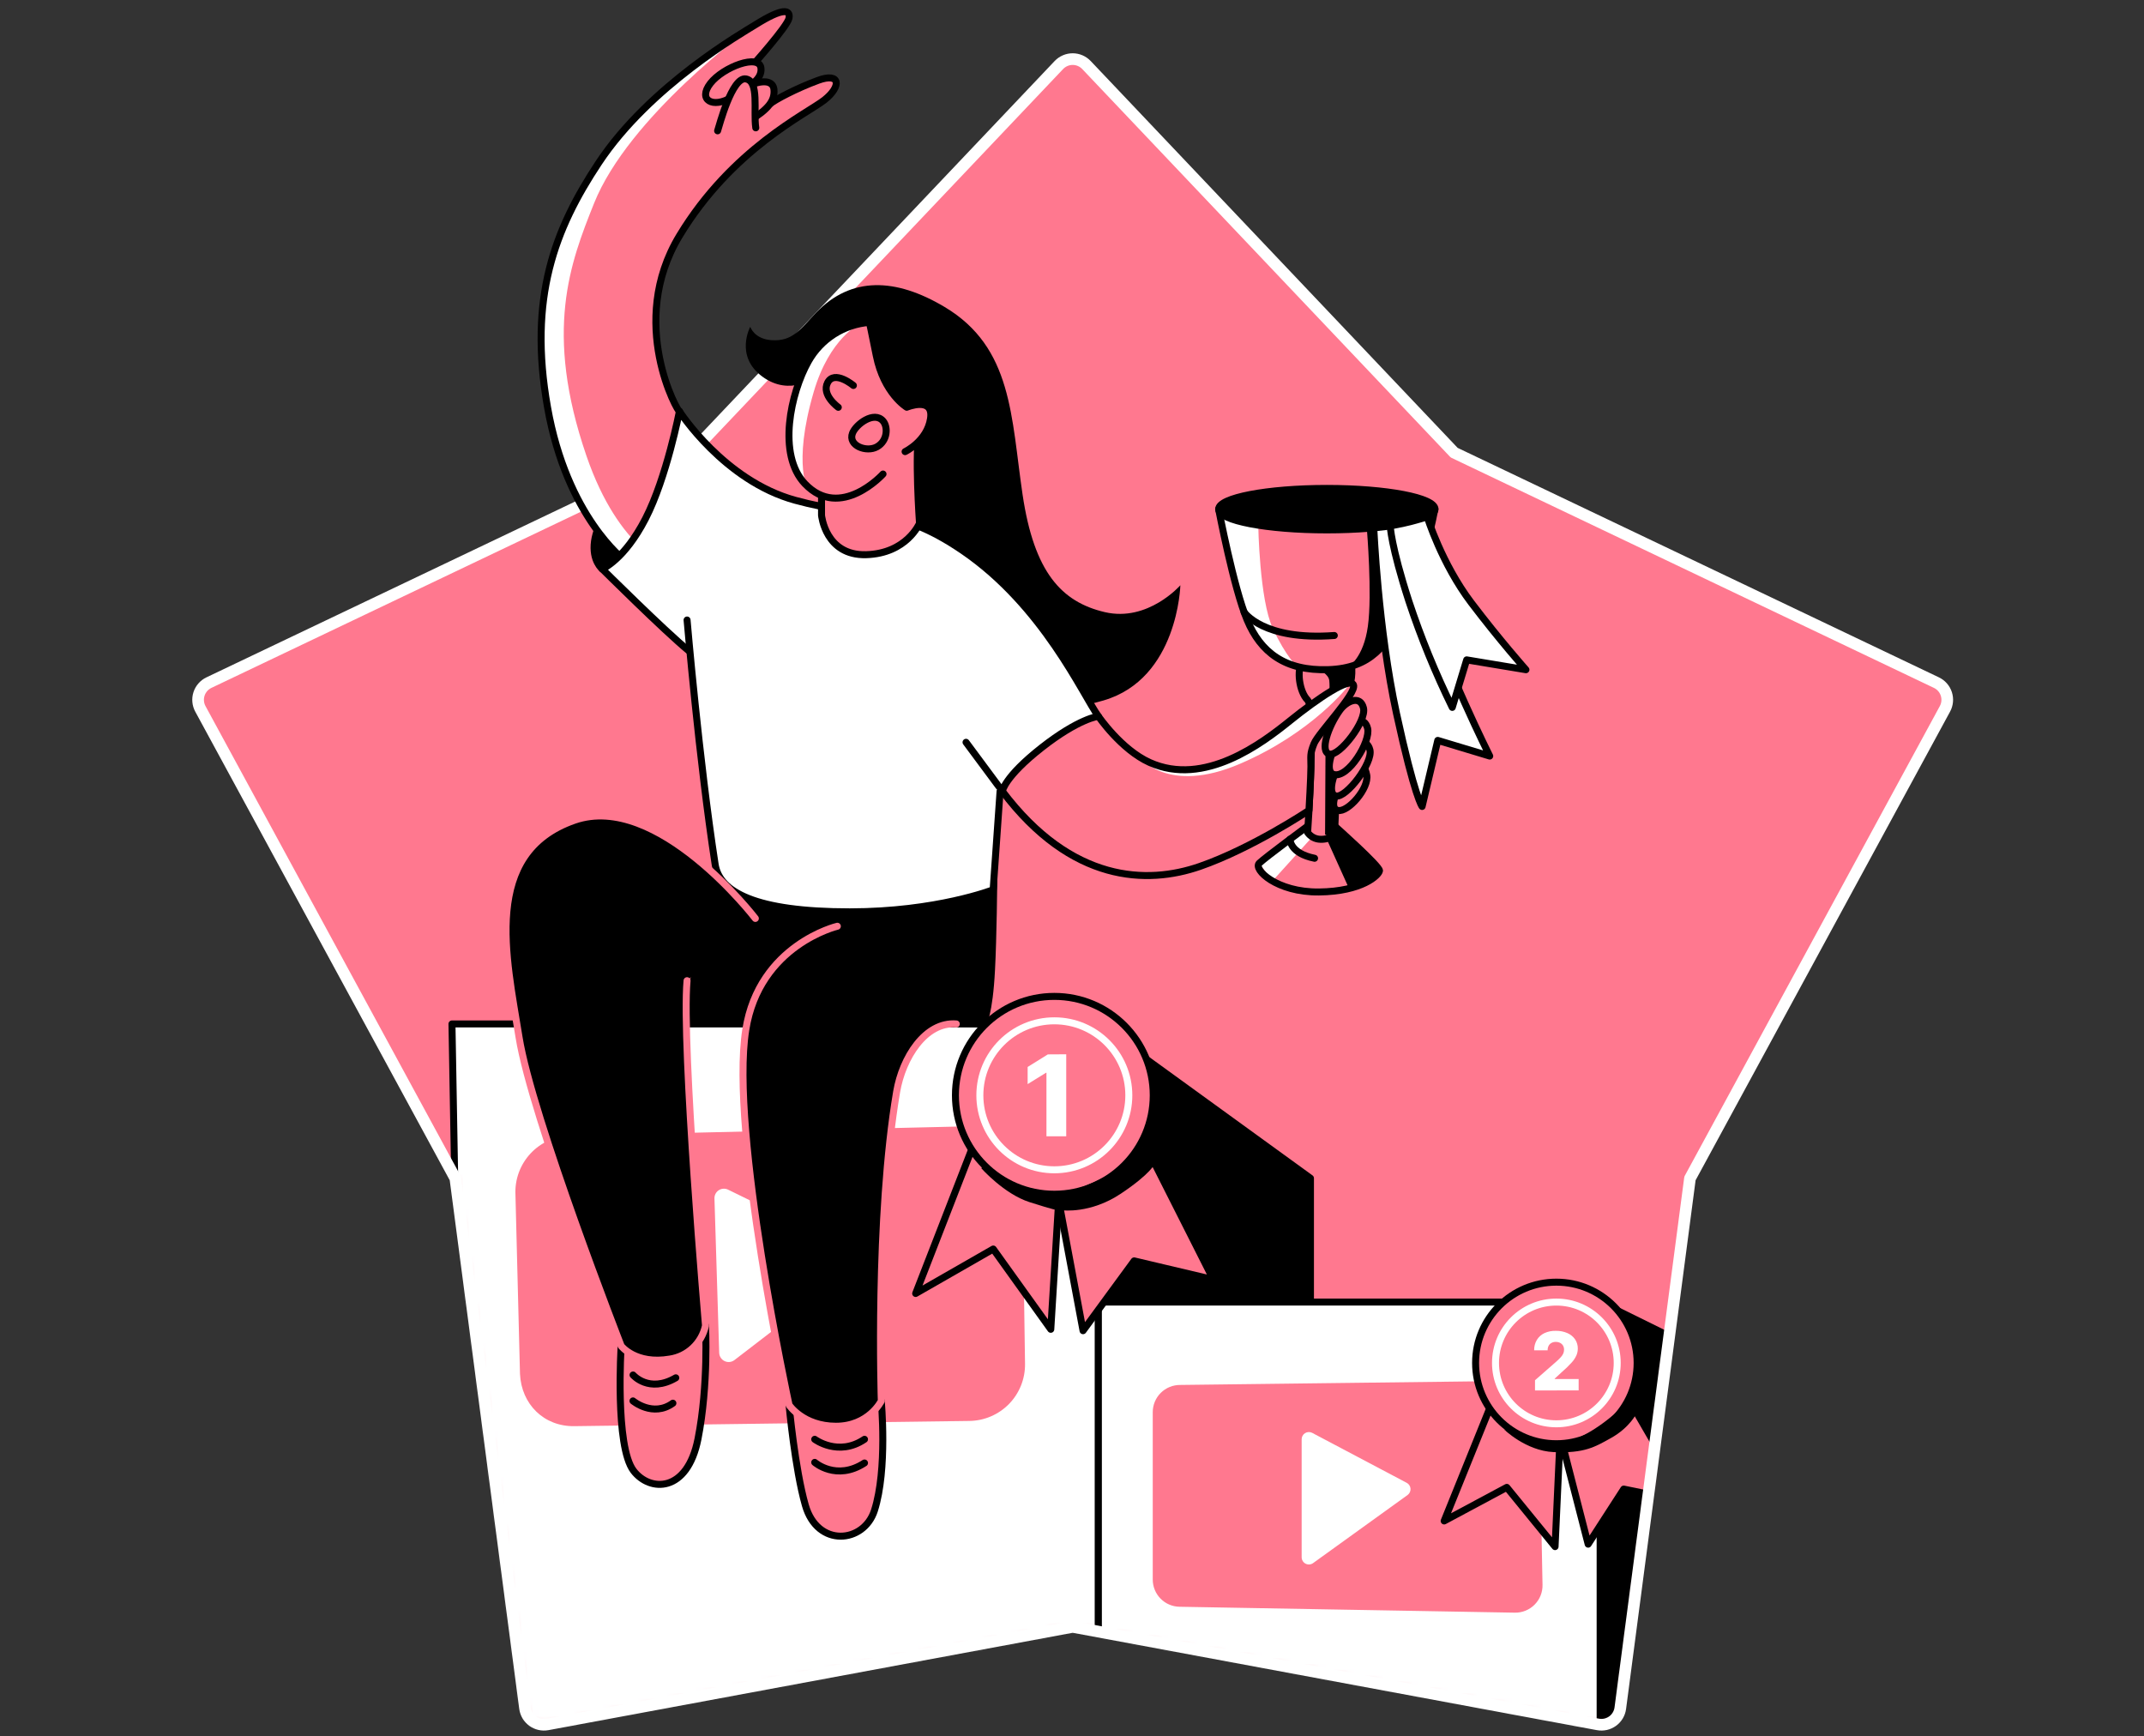
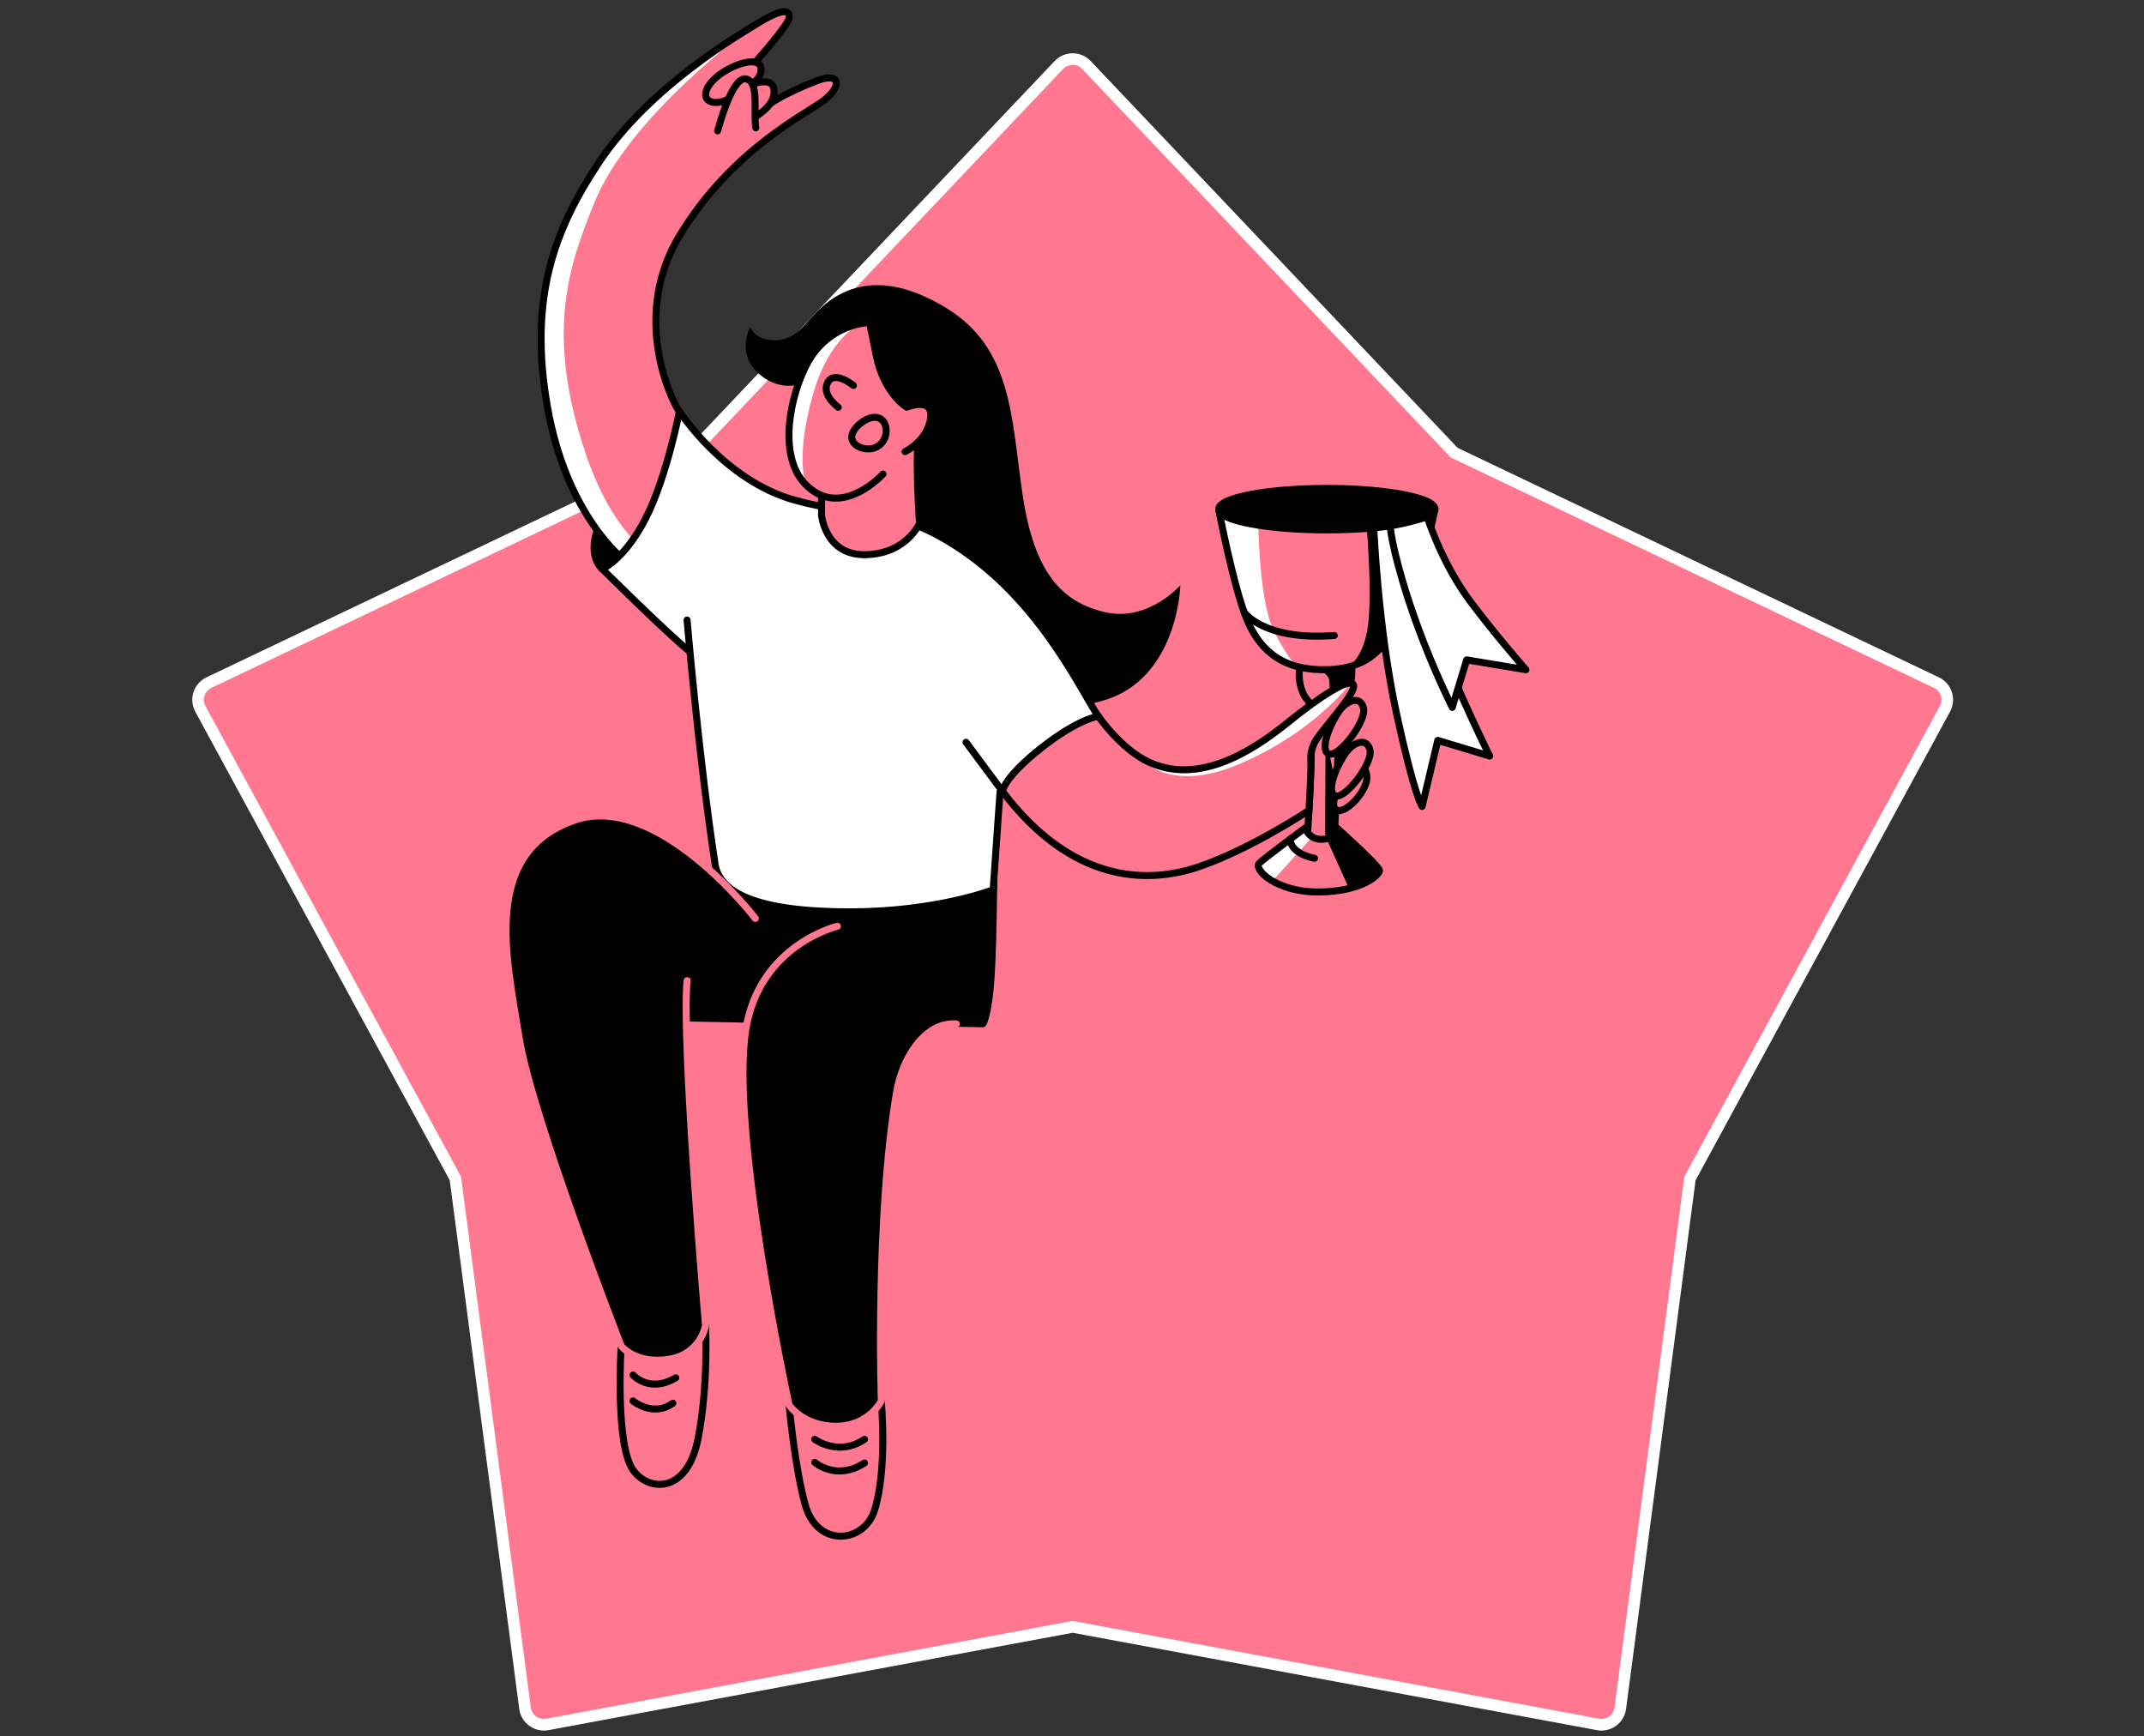
<svg xmlns="http://www.w3.org/2000/svg" width="368" height="298" viewBox="0 0 368 298" fill="none">
  <rect x="0" y="0" width="368" height="298" fill="#333333" stroke="none" />
  <path d="M181.748 11.162L118.635 77.687L35.859 117.153C35.459 117.344 35.102 117.614 34.81 117.948C34.518 118.281 34.297 118.67 34.16 119.092C34.023 119.513 33.973 119.958 34.014 120.399C34.054 120.841 34.184 121.269 34.395 121.659L78.16 202.242L90.116 293.161C90.176 293.6 90.323 294.023 90.55 294.404C90.778 294.784 91.08 295.114 91.438 295.375C91.797 295.635 92.205 295.82 92.637 295.918C93.069 296.016 93.516 296.026 93.952 295.946L184.116 279.2L274.28 295.946C274.715 296.026 275.163 296.017 275.595 295.919C276.027 295.821 276.435 295.636 276.793 295.376C277.152 295.115 277.453 294.785 277.68 294.404C277.907 294.023 278.054 293.601 278.112 293.161L290.068 202.242L333.833 121.659C334.045 121.27 334.175 120.841 334.216 120.4C334.257 119.959 334.208 119.514 334.071 119.092C333.935 118.67 333.714 118.281 333.422 117.948C333.13 117.614 332.773 117.344 332.373 117.153L249.597 77.687L186.484 11.162C186.179 10.841 185.812 10.584 185.405 10.409C184.998 10.233 184.559 10.143 184.116 10.143C183.673 10.143 183.234 10.233 182.827 10.409C182.42 10.584 182.053 10.841 181.748 11.162" fill="#FF788F" />
  <mask id="mask0" mask-type="alpha" maskUnits="userSpaceOnUse" x="34" y="10" width="301" height="286">
-     <path d="M181.748 11.162L118.635 77.687L35.859 117.153C35.459 117.344 35.102 117.614 34.81 117.948C34.518 118.281 34.297 118.67 34.16 119.092C34.023 119.513 33.973 119.958 34.014 120.399C34.054 120.841 34.184 121.269 34.395 121.659L78.16 202.242L90.116 293.161C90.176 293.6 90.323 294.023 90.55 294.404C90.778 294.784 91.08 295.114 91.438 295.375C91.797 295.635 92.205 295.82 92.637 295.918C93.069 296.016 93.516 296.026 93.952 295.946L184.116 279.2L274.28 295.946C274.715 296.026 275.163 296.017 275.595 295.919C276.027 295.821 276.435 295.636 276.793 295.376C277.152 295.115 277.453 294.785 277.68 294.404C277.907 294.023 278.054 293.601 278.112 293.161L290.068 202.242L333.833 121.659C334.045 121.27 334.175 120.841 334.216 120.4C334.257 119.959 334.208 119.514 334.071 119.092C333.935 118.67 333.714 118.281 333.422 117.948C333.13 117.614 332.773 117.344 332.373 117.153L249.597 77.687L186.484 11.162C186.179 10.841 185.812 10.584 185.405 10.409C184.998 10.233 184.559 10.143 184.116 10.143C183.673 10.143 183.234 10.233 182.827 10.409C182.42 10.584 182.053 10.841 181.748 11.162" fill="#FF642D" />
-   </mask>
+     </mask>
  <g mask="url(#mask0)">
    <path d="M274.649 223.463L294.71 233.351L274.649 316.181V223.463Z" fill="black" stroke="black" stroke-width="1.2" stroke-linecap="round" stroke-linejoin="round" />
    <path d="M188.528 175.819L224.929 202.207V240.077H188.528V175.819Z" fill="black" stroke="black" stroke-width="1.2" stroke-linecap="round" stroke-linejoin="round" />
    <path d="M77.576 175.729H188.528V298.956L80.053 316.181L77.576 175.729Z" fill="white" stroke="black" stroke-width="1.2" stroke-linecap="round" stroke-linejoin="round" />
    <path d="M188.528 223.463H274.65V316.181L188.528 298.956V223.463Z" fill="white" stroke="black" stroke-width="1.2" stroke-linecap="round" stroke-linejoin="round" />
    <path d="M88.473 205.007L89.252 235.801C89.497 241.011 93.38 244.847 98.598 244.758L166.392 243.862C167.662 243.846 168.916 243.579 170.083 243.078C171.25 242.577 172.307 241.851 173.194 240.942C174.08 240.032 174.779 238.957 175.249 237.778C175.72 236.598 175.954 235.337 175.938 234.067L175.486 202.842C175.467 201.565 175.196 200.304 174.687 199.133C174.179 197.961 173.443 196.901 172.523 196.015C171.603 195.13 170.517 194.435 169.327 193.971C168.137 193.507 166.867 193.283 165.59 193.312L97.901 194.89C96.613 194.921 95.345 195.209 94.17 195.737C92.995 196.265 91.937 197.023 91.059 197.965C90.181 198.908 89.5 200.016 89.055 201.225C88.611 202.435 88.413 203.72 88.473 205.007V205.007Z" fill="#FF788F" />
    <path d="M122.631 205.681L123.445 232.183C123.456 232.484 123.55 232.776 123.718 233.027C123.885 233.278 124.119 233.477 124.394 233.603C124.668 233.729 124.972 233.776 125.271 233.739C125.57 233.702 125.854 233.582 126.089 233.394L146.866 217.427C147.077 217.251 147.24 217.025 147.341 216.769C147.441 216.513 147.474 216.236 147.438 215.963C147.402 215.691 147.297 215.432 147.134 215.211C146.97 214.991 146.753 214.815 146.504 214.701L124.921 204.147C124.669 204.033 124.393 203.986 124.118 204.009C123.843 204.032 123.579 204.125 123.35 204.278C123.121 204.432 122.935 204.641 122.809 204.887C122.683 205.132 122.622 205.405 122.631 205.681Z" fill="white" />
    <path d="M197.859 242.386V271.08C197.859 272.307 198.342 273.486 199.203 274.36C200.064 275.234 201.235 275.735 202.462 275.753L259.995 276.766C260.625 276.779 261.252 276.664 261.837 276.428C262.421 276.192 262.953 275.84 263.398 275.394C263.843 274.948 264.194 274.416 264.428 273.83C264.662 273.245 264.776 272.618 264.761 271.987L264.193 242.756C264.142 240.221 262.082 237.016 259.547 236.992L202.583 237.685C201.963 237.679 201.348 237.795 200.773 238.029C200.198 238.263 199.676 238.608 199.236 239.046C198.796 239.483 198.448 240.004 198.212 240.577C197.975 241.151 197.856 241.766 197.859 242.386V242.386Z" fill="#FF788F" />
    <path d="M258.157 235.606L247.879 261.025L258.628 255.265L266.915 265.429L268.099 239.57L258.157 235.606Z" fill="#FF788F" stroke="black" stroke-width="1.2" stroke-linecap="round" stroke-linejoin="round" />
    <path d="M266.101 239.8L272.593 265.009L278.703 255.557L289.857 257.847L276.869 235.446L266.101 239.8Z" fill="#FF788F" stroke="black" stroke-width="1.2" stroke-linecap="round" stroke-linejoin="round" />
    <path d="M267.137 247.772C274.794 247.772 281.001 241.565 281.001 233.908C281.001 226.251 274.794 220.044 267.137 220.044C259.48 220.044 253.273 226.251 253.273 233.908C253.273 241.565 259.48 247.772 267.137 247.772Z" fill="#FF788F" stroke="black" stroke-width="1.2" stroke-linecap="round" stroke-linejoin="round" />
-     <path d="M267.137 244.353C272.905 244.353 277.582 239.676 277.582 233.908C277.582 228.139 272.905 223.463 267.137 223.463C261.368 223.463 256.692 228.139 256.692 233.908C256.692 239.676 261.368 244.353 267.137 244.353Z" stroke="white" stroke-width="1.2" stroke-linecap="round" stroke-linejoin="round" />
+     <path d="M267.137 244.353C272.905 244.353 277.582 239.676 277.582 233.908C261.368 223.463 256.692 228.139 256.692 233.908C256.692 239.676 261.368 244.353 267.137 244.353Z" stroke="white" stroke-width="1.2" stroke-linecap="round" stroke-linejoin="round" />
    <path d="M170.427 187.887L157.167 221.987L170.482 214.358L180.358 228.136L182.5 193.347L170.427 187.887Z" fill="#FF788F" stroke="black" stroke-width="1.2" stroke-linecap="round" stroke-linejoin="round" />
    <path d="M179.657 195.034L185.896 228.374L194.67 216.395L208.265 219.608L192.96 189.301L179.657 195.034Z" fill="#FF788F" stroke="black" stroke-width="1.2" stroke-linecap="round" stroke-linejoin="round" />
    <path d="M180.969 204.953C190.345 204.953 197.945 197.352 197.945 187.977C197.945 178.602 190.345 171.001 180.969 171.001C171.594 171.001 163.993 178.602 163.993 187.977C163.993 197.352 171.594 204.953 180.969 204.953Z" fill="#FF788F" stroke="black" stroke-width="1.2" stroke-linecap="round" stroke-linejoin="round" />
    <path d="M180.969 200.762C188.03 200.762 193.754 195.038 193.754 187.977C193.754 180.916 188.03 175.192 180.969 175.192C173.908 175.192 168.184 180.916 168.184 187.977C168.184 195.038 173.908 200.762 180.969 200.762Z" stroke="white" stroke-width="1.2" stroke-linecap="round" stroke-linejoin="round" />
    <path d="M183.01 180.936V195.014H179.614V184.11H179.532L176.385 186.057V183.113L179.855 180.955L183.01 180.936Z" fill="white" />
    <path d="M263.472 238.632V236.875L267.156 233.651C267.433 233.401 267.667 233.172 267.861 232.961C268.042 232.776 268.191 232.563 268.305 232.331C268.408 232.114 268.46 231.877 268.457 231.637C268.464 231.386 268.4 231.138 268.274 230.921C268.154 230.723 267.979 230.564 267.772 230.461C267.543 230.349 267.291 230.293 267.036 230.298C266.781 230.291 266.529 230.35 266.304 230.469C266.095 230.58 265.924 230.751 265.813 230.96C265.689 231.2 265.629 231.468 265.638 231.739H263.324C263.309 231.112 263.469 230.494 263.788 229.955C264.098 229.446 264.552 229.04 265.092 228.787C265.703 228.511 266.369 228.377 267.04 228.397C267.726 228.382 268.407 228.515 269.037 228.787C269.565 229.016 270.02 229.386 270.35 229.858C270.665 230.33 270.828 230.887 270.817 231.454C270.816 231.848 270.736 232.237 270.584 232.599C270.378 233.059 270.098 233.482 269.754 233.849C269.224 234.434 268.657 234.983 268.056 235.493L266.849 236.607V236.673H270.961V238.62L263.472 238.632Z" fill="white" />
    <path d="M223.418 247.036V267.256C223.418 267.487 223.483 267.713 223.604 267.909C223.726 268.106 223.9 268.264 224.107 268.367C224.314 268.469 224.546 268.512 224.776 268.489C225.006 268.467 225.225 268.381 225.408 268.241L241.621 256.558C241.789 256.429 241.921 256.26 242.005 256.066C242.089 255.871 242.122 255.659 242.101 255.448C242.079 255.238 242.004 255.036 241.883 254.863C241.761 254.69 241.597 254.551 241.407 254.459L225.194 245.891C225.003 245.799 224.792 245.757 224.58 245.77C224.368 245.784 224.164 245.851 223.985 245.966C223.807 246.081 223.661 246.239 223.562 246.427C223.463 246.614 223.413 246.824 223.418 247.036Z" fill="white" />
    <path d="M168.433 200.497C168.433 200.497 172.328 204.894 176.678 206.3C181.028 207.706 181.616 207.71 181.616 207.71V204.941C181.616 204.941 177.332 205.019 175.089 203.917C172.845 202.815 168.737 200.194 168.737 200.194" fill="black" />
    <path d="M182.371 207.71C182.371 207.71 187.153 208.345 192.376 204.863C197.598 201.382 198.217 199.699 198.217 199.699L195.799 196.253C195.799 196.253 194.529 199.438 189.548 202.005C184.567 204.571 181.627 204.941 181.627 204.941L182.371 207.71Z" fill="black" />
    <path d="M258.11 245.268C258.11 245.268 261.864 248.995 266.678 249.209C271.993 249.443 273.8 248.302 276.511 246.794C279.81 244.96 280.958 242.448 280.958 242.448L279.268 240.68C279.268 240.68 272.788 247.406 267.534 247.589C264.244 247.653 260.994 246.853 258.11 245.268V245.268Z" fill="black" />
  </g>
  <path d="M181.748 11.162L118.635 77.687L35.859 117.153C35.459 117.344 35.102 117.614 34.81 117.948C34.518 118.281 34.297 118.67 34.16 119.092C34.023 119.513 33.973 119.958 34.014 120.399C34.054 120.841 34.184 121.269 34.395 121.659L78.16 202.242L90.116 293.161C90.176 293.6 90.323 294.023 90.55 294.404C90.778 294.784 91.08 295.114 91.438 295.375C91.797 295.635 92.205 295.82 92.637 295.918C93.069 296.016 93.516 296.026 93.952 295.946L184.116 279.2L274.28 295.946C274.715 296.026 275.163 296.017 275.595 295.919C276.027 295.821 276.435 295.636 276.793 295.376C277.152 295.115 277.453 294.785 277.68 294.404C277.907 294.023 278.054 293.601 278.112 293.161L290.068 202.242L333.833 121.659C334.045 121.27 334.175 120.841 334.216 120.4C334.257 119.959 334.208 119.514 334.071 119.092C333.935 118.67 333.714 118.281 333.422 117.948C333.13 117.614 332.773 117.344 332.373 117.153L249.597 77.687L186.484 11.162C186.179 10.841 185.812 10.584 185.405 10.409C184.998 10.233 184.559 10.143 184.116 10.143C183.673 10.143 183.234 10.233 182.827 10.409C182.42 10.584 182.053 10.841 181.748 11.162" stroke="white" stroke-width="2" stroke-linecap="round" stroke-linejoin="round" />
  <path d="M170.575 151.155C170.575 151.155 170.478 160.992 170.186 166.413C169.796 174.113 168.718 175.698 168.718 175.698L117.93 174.705L122.312 149.78L170.575 151.155Z" fill="black" stroke="black" stroke-width="1.2" stroke-linecap="round" stroke-linejoin="round" />
  <path d="M224.766 141.54C224.766 141.54 217.246 147.085 216.144 148.137C215.042 149.188 219.127 153.161 226.39 153.083C233.844 153.001 236.687 150.17 236.78 149.434C236.874 148.698 229.206 141.867 229.206 141.867C227.371 141.361 224.766 141.54 224.766 141.54Z" fill="#FF788F" />
  <path d="M225.635 143.203L218.403 151.194L216.148 148.137L224.77 141.536L225.635 143.203Z" fill="white" />
  <path d="M224.766 141.54C224.766 141.54 217.246 147.085 216.144 148.137C215.042 149.188 219.127 153.161 226.39 153.083C233.844 153.001 236.687 150.17 236.78 149.434C236.874 148.698 229.206 141.867 229.206 141.867C227.371 141.361 224.766 141.54 224.766 141.54Z" stroke="black" stroke-width="1.2" stroke-linecap="round" stroke-linejoin="round" />
  <path d="M223.516 113.656C222.538 114.898 222.975 118.683 224.443 120.152C225.911 121.62 224.443 142.872 224.443 142.872C224.692 143.225 225.02 143.515 225.402 143.718C225.783 143.921 226.207 144.031 226.639 144.04C228.505 144.098 229.065 143.031 229.065 143.031L230.062 120.405C230.062 120.405 230.526 119.673 231.62 117.566C232.368 116.098 231.877 113.259 231.877 113.259L223.516 113.656Z" fill="#FF788F" stroke="black" stroke-width="1.2" stroke-linecap="round" stroke-linejoin="round" />
  <path d="M103.369 97.646C103.369 97.646 101.582 96.252 102.041 92.906C102.793 87.403 112.303 72.57 112.303 72.57L116.618 70.587C116.618 70.587 111.602 89.417 108.424 92.922C105.246 96.427 103.369 97.646 103.369 97.646Z" fill="black" stroke="black" stroke-width="1.2" stroke-linecap="round" stroke-linejoin="round" />
  <path d="M188.528 122.928C188.528 122.928 192.423 128.641 197.322 130.853C206.731 135.098 216.65 127.543 221.417 123.696C226.183 119.848 231.772 116.086 232.321 117.554C232.87 119.022 226.273 125.799 225.541 127.629C224.809 129.459 225.007 129.709 225.007 131.543C225.007 133.377 224.672 139.079 224.672 139.079C224.672 139.079 214.913 145.586 205.925 148.702C196.936 151.817 183.937 151.545 172.043 135.788" fill="#FF788F" />
  <path d="M195.651 129.946C195.651 129.946 200.375 136.434 212.837 131.083C225.3 125.732 231.476 117.667 231.476 117.667C231.476 117.667 228 118 225.635 120.202C222.612 124.027 212.393 130.569 209.079 131.083C203 133 197.131 130.982 195.651 129.946Z" fill="white" />
  <path d="M188.528 122.928C188.528 122.928 192.423 128.641 197.322 130.853C206.731 135.098 216.65 127.543 221.417 123.696C226.183 119.848 231.772 116.086 232.321 117.554C232.87 119.022 226.273 125.799 225.541 127.629C224.809 129.459 225.007 129.709 225.007 131.543C225.007 133.377 224.672 139.079 224.672 139.079C224.672 139.079 214.913 145.586 205.925 148.702C196.936 151.817 183.937 151.545 172.043 135.788" stroke="black" stroke-width="1.2" stroke-linecap="round" stroke-linejoin="round" />
  <path d="M130.599 111.818C128.262 114.653 119.531 117.231 137.005 124.319C154.479 131.406 170.497 136.43 170.93 136.559C171.362 136.687 173.55 123.158 173.55 123.158L164.667 111.818H130.599Z" fill="white" />
  <path d="M128.776 56.084C128.776 56.084 126.05 61.097 130.852 64.633C135.654 68.169 140.132 64.633 140.132 64.633C140.132 64.633 152.474 87.688 159.137 94.935C165.801 102.183 165.014 127.38 189.444 120.202C202.206 116.452 202.599 100.442 202.599 100.442C202.599 100.442 197.053 106.794 189.627 105.053C182.2 103.312 177.496 98.222 175.517 84.884C173.539 71.545 173.808 59.648 162.14 52.685C153.712 47.657 146.091 47.408 140.078 53.658C137.43 56.408 136.129 58.62 132.445 58.382C129.446 58.191 128.776 56.084 128.776 56.084Z" fill="black" />
  <path d="M116.618 70.587C116.474 70.977 107.591 55.419 116.618 40.472C125.645 25.525 138.551 19.481 141.499 17.16C144.447 14.839 144.284 12.362 140.421 13.787C136.666 15.166 132.928 17.168 132.199 17.814C131.471 18.46 129.142 11.24 129.142 11.24C129.142 11.24 135.155 4.542 135.424 3.124C135.693 1.707 134.528 1.177 129.582 4.293C127.534 5.57 111.52 14.714 102.754 27.959C95.222 39.327 90.65 51.092 93.98 69.906C97.309 88.72 107.17 96.115 107.17 96.115C107.17 96.115 110.504 95.726 113.853 89.53C117.202 83.334 116.618 70.587 116.618 70.587Z" fill="#FF788F" />
  <path d="M128.652 4.908C128.652 4.908 107.922 19.991 101.963 34.895C97.886 45.091 93.31 56.844 100.659 78.236C106.282 94.624 115.014 97.264 115.014 97.264L108.5 97.5C108.5 97.5 94.57 85.391 93 65C91.431 44.609 98.5 34.5 101.212 31.086C104.608 23.383 110.021 19.013 117 13C123.979 6.987 128.652 4.908 128.652 4.908Z" fill="white" />
  <path d="M116.618 70.587C116.474 70.977 107.591 55.419 116.618 40.472C125.645 25.525 138.551 19.481 141.499 17.16C144.447 14.839 144.284 12.362 140.421 13.787C136.666 15.166 132.928 17.168 132.199 17.814C131.471 18.46 129.142 11.24 129.142 11.24C129.142 11.24 135.155 4.542 135.424 3.124C135.693 1.707 134.528 1.177 129.582 4.293C127.534 5.57 111.52 14.714 102.754 27.959C95.222 39.327 90.65 51.092 93.98 69.906C97.309 88.72 107.17 96.115 107.17 96.115C107.17 96.115 110.504 95.726 113.853 89.53C117.202 83.334 116.618 70.587 116.618 70.587Z" stroke="black" stroke-width="1.2" stroke-linecap="round" stroke-linejoin="round" />
  <path d="M130.615 11.704C130.35 9.157 124.103 11.489 121.918 14.325C119.733 17.16 122.347 18.655 125.548 16.724C128.749 14.792 130.813 13.635 130.615 11.704Z" fill="#FF788F" stroke="black" stroke-width="1.2" stroke-linecap="round" stroke-linejoin="round" />
  <path d="M132.838 15.333C132.573 12.786 127.686 14.313 125.501 17.148C123.316 19.983 125.458 22.628 128.66 20.696C131.861 18.764 133.041 17.269 132.838 15.333Z" fill="#FF788F" stroke="black" stroke-width="1.2" stroke-linecap="round" stroke-linejoin="round" />
  <path d="M129.723 21.938C129.294 18.982 130.361 13.912 128.005 13.542C125.649 13.172 123.464 21.549 123.172 22.452" fill="#FF788F" />
  <path d="M129.723 21.938C129.294 18.982 130.361 13.912 128.005 13.542C125.649 13.172 123.464 21.549 123.172 22.452" stroke="black" stroke-width="1.2" stroke-linecap="round" stroke-linejoin="round" />
  <path d="M118.222 111.689C113.997 108.211 103.369 97.646 103.369 97.646C103.369 97.646 107.155 96.088 110.796 89.012C114.437 81.936 116.618 70.587 116.618 70.587C116.618 70.587 124.259 82.5 136.48 85.853C148.7 89.207 153.65 86.566 165.298 94.534C179.12 103.994 185.904 119.318 188.525 122.928C188.525 122.928 185.195 123.287 178.788 128.314C172.382 133.342 172.043 135.788 172.043 135.788L165.812 127.391" fill="white" />
  <path d="M118.222 111.689C113.997 108.211 103.369 97.646 103.369 97.646C103.369 97.646 107.155 96.088 110.796 89.012C114.437 81.936 116.618 70.587 116.618 70.587C116.618 70.587 124.259 82.5 136.48 85.853C148.7 89.207 153.65 86.566 165.298 94.534C179.12 103.994 185.904 119.318 188.525 122.928C188.525 122.928 185.195 123.287 178.788 128.314C172.382 133.342 172.043 135.788 172.043 135.788L165.812 127.391" stroke="black" stroke-width="1.2" stroke-linecap="round" stroke-linejoin="round" />
  <path d="M117.93 106.408C117.93 106.408 119.975 130.386 122.748 148.336C123.48 153.083 129.649 156.491 145.842 156.491C160.769 156.491 170.466 152.701 170.466 152.701L171.654 135.788" fill="white" />
  <path d="M117.93 106.408C117.93 106.408 119.975 130.386 122.748 148.336C123.48 153.083 129.649 156.491 145.842 156.491C160.769 156.491 170.466 152.701 170.466 152.701L171.654 135.788" stroke="black" stroke-width="1.2" stroke-linecap="round" stroke-linejoin="round" />
  <path d="M141.009 78.77V88.432C141.009 88.432 141.663 95.391 148.654 95.196C155.644 95.001 157.825 89.806 157.825 89.806C157.825 89.806 156.953 77.636 157.825 73.477" fill="#FF788F" />
  <path d="M141.009 78.77V88.432C141.009 88.432 141.663 95.391 148.654 95.196C155.644 95.001 157.825 89.806 157.825 89.806C157.825 89.806 156.953 77.636 157.825 73.477" stroke="black" stroke-width="1.2" stroke-linecap="round" stroke-linejoin="round" />
  <path d="M155.352 77.508C155.352 77.508 159.137 75.705 159.718 71.837C160.298 67.97 155.64 69.89 155.64 69.89C155.64 69.89 151.711 67.554 150.398 60.999C149.619 57.105 149.23 55.329 149.23 55.329C147.066 55.496 144.977 56.195 143.148 57.363C141.319 58.532 139.807 60.134 138.746 62.027C135.72 67.378 133.36 77.995 138.166 83.034C144.268 89.417 151.563 81.355 151.563 81.355" fill="#FF788F" />
  <path d="M147.598 55.567C147.598 55.567 142.376 57.981 139.665 67.269C135.934 80.051 138.808 84.331 138.808 84.331C138.808 84.331 133.465 80.826 135.833 70.428C138.201 60.03 141.356 58.051 144 57C146.644 55.949 147.598 55.567 147.598 55.567Z" fill="white" />
  <path d="M155.352 77.508C155.352 77.508 159.137 75.705 159.718 71.837C160.298 67.97 155.64 69.89 155.64 69.89C155.64 69.89 151.711 67.554 150.398 60.999C149.619 57.105 149.23 55.329 149.23 55.329C147.066 55.496 144.977 56.195 143.148 57.363C141.319 58.532 139.807 60.134 138.746 62.027C135.72 67.378 133.36 77.995 138.166 83.034C144.268 89.417 151.563 81.355 151.563 81.355" stroke="black" stroke-width="1.2" stroke-linecap="round" stroke-linejoin="round" />
  <path d="M146.477 66.155C146.477 66.155 143.225 63.437 142.056 65.661C140.943 67.799 143.887 69.902 143.887 69.902" fill="#FF788F" />
  <path d="M146.477 66.155C146.477 66.155 143.225 63.437 142.056 65.661C140.943 67.799 143.887 69.902 143.887 69.902" stroke="black" stroke-width="1.2" stroke-linecap="round" stroke-linejoin="round" />
  <path d="M151.574 72.258C152.443 73.275 152.353 75.654 150.538 76.678C148.723 77.702 145.507 76.468 146.325 74.341C146.905 72.831 150.028 70.459 151.574 72.258Z" stroke="black" stroke-width="1.2" stroke-linecap="round" stroke-linejoin="round" />
  <path d="M106.617 230.975C106.617 230.975 105.519 248.2 108.747 252.418C111.532 256.063 117.977 256.262 119.811 246.919C121.646 237.576 121.093 227.494 121.093 227.494L106.617 230.975Z" fill="#FF788F" stroke="black" stroke-width="1.2" stroke-linecap="round" stroke-linejoin="round" />
  <path d="M129.649 157.62C129.649 157.62 112.903 135.788 98.587 140.776C82.546 146.365 86.903 164.338 89.092 178.019C91.281 191.7 106.617 230.983 106.617 230.983C106.617 230.983 109.094 234.258 114.986 233.242C116.467 233.02 117.846 232.352 118.937 231.326C120.028 230.3 120.78 228.966 121.093 227.501C121.093 227.501 116.949 179.312 117.926 168.306" fill="black" />
  <path d="M129.649 157.62C129.649 157.62 112.903 135.788 98.587 140.776C82.546 146.365 86.903 164.338 89.092 178.019C91.281 191.7 106.617 230.983 106.617 230.983C106.617 230.983 109.094 234.258 114.986 233.242C116.467 233.02 117.846 232.352 118.937 231.326C120.028 230.3 120.78 228.966 121.093 227.501C121.093 227.501 116.949 179.312 117.926 168.306" stroke="#FF788F" stroke-width="1.2" stroke-linecap="round" stroke-linejoin="round" />
  <path d="M135.436 241.12C135.436 241.12 136.441 252.056 138.228 258.322C140.319 265.655 148.283 264.864 150.09 259.233C152.361 252.149 151.259 240.427 151.259 240.427L135.436 241.12Z" fill="#FF788F" stroke="black" stroke-width="1.2" stroke-linecap="round" stroke-linejoin="round" />
  <path d="M143.723 158.963C143.723 158.963 130.318 162.133 128.005 176.737C125.236 194.2 135.436 241.12 135.436 241.12C135.436 241.12 137.819 244.773 143.482 244.773C149.144 244.773 151.27 240.427 151.27 240.427C151.27 240.427 150.231 209.042 153.899 187.381C154.884 181.567 158.783 175.308 164.142 175.729" fill="black" />
  <path d="M143.723 158.963C143.723 158.963 130.318 162.133 128.005 176.737C125.236 194.2 135.436 241.12 135.436 241.12C135.436 241.12 137.819 244.773 143.482 244.773C149.144 244.773 151.27 240.427 151.27 240.427C151.27 240.427 150.231 209.042 153.899 187.381C154.884 181.567 158.783 175.308 164.142 175.729" stroke="#FF788F" stroke-width="1.2" stroke-linecap="round" stroke-linejoin="round" />
  <path d="M108.658 235.976C108.658 235.976 111.384 239.15 115.995 236.462" stroke="black" stroke-width="1.2" stroke-linecap="round" stroke-linejoin="round" />
  <path d="M108.646 240.427C108.646 240.427 112.077 243.285 115.496 240.816" stroke="black" stroke-width="1.2" stroke-linecap="round" stroke-linejoin="round" />
  <path d="M139.84 247.012C139.84 247.012 143.887 250.05 148.385 247.012" stroke="black" stroke-width="1.2" stroke-linecap="round" stroke-linejoin="round" />
  <path d="M139.84 250.973C139.84 250.973 143.552 254.225 148.385 251.078" stroke="black" stroke-width="1.2" stroke-linecap="round" stroke-linejoin="round" />
  <path d="M209.173 87.38C209.173 87.38 211.739 100.882 214.06 106.408C216.381 111.934 220.533 115.171 227.983 114.925C235.433 114.68 238.031 110.641 240.834 105.275C244.016 99.188 246.287 87.361 246.287 87.361L209.173 87.38Z" fill="#FF788F" />
  <path d="M215.969 90.129C215.969 90.129 216.163 102.919 218.469 107.853C220.774 112.787 222.64 114.384 222.64 114.384C222.64 114.384 218.601 114.068 215.661 109.395C212.721 104.722 209.177 87.38 209.177 87.38L215.969 90.129Z" fill="white" />
  <path d="M209.173 87.38C209.173 87.38 211.739 100.882 214.06 106.408C216.381 111.934 220.533 115.171 227.983 114.925C235.433 114.68 238.031 110.641 240.834 105.275C244.016 99.188 246.287 87.361 246.287 87.361L209.173 87.38Z" stroke="black" stroke-width="1.2" stroke-linecap="round" stroke-linejoin="round" />
  <path d="M227.741 90.94C237.997 90.94 246.31 89.346 246.31 87.38C246.31 85.414 237.997 83.821 227.741 83.821C217.486 83.821 209.173 85.414 209.173 87.38C209.173 89.346 217.486 90.94 227.741 90.94Z" fill="black" stroke="black" stroke-width="1.2" stroke-linecap="round" stroke-linejoin="round" />
  <path d="M235.803 90.585C235.803 90.585 236.535 107.904 239.697 122.438C242.859 136.972 244.094 138.405 244.094 138.405L246.781 127.068L255.699 129.755C255.699 129.755 247.879 114.119 245.071 104.227C242.264 94.335 241.325 89.806 241.325 89.806C241.325 89.806 239.249 90.196 237.956 90.355C236.663 90.515 235.803 90.585 235.803 90.585Z" fill="white" stroke="black" stroke-width="1.2" stroke-linecap="round" stroke-linejoin="round" />
  <path d="M244.97 88.704C244.97 88.704 247.431 96.703 252.537 103.445C257.405 109.866 261.915 114.937 261.915 114.937L251.743 113.247L249.27 121.402C246.378 115.506 243.891 109.42 241.824 103.188C238.708 93.561 238.626 90.262 238.626 90.262C238.626 90.262 240.749 89.873 242.131 89.518C243.514 89.164 244.97 88.704 244.97 88.704Z" fill="white" stroke="black" stroke-width="1.2" stroke-linecap="round" stroke-linejoin="round" />
  <path d="M213.538 105.053C213.538 105.053 216.806 109.979 229.023 109.064" stroke="black" stroke-width="1.2" stroke-linecap="round" stroke-linejoin="round" />
  <path d="M221.417 144.032C221.417 144.032 221.358 146.439 225.634 147.296" stroke="black" stroke-width="1.2" stroke-linecap="round" stroke-linejoin="round" />
  <path d="M231.667 132.139C232.882 130.542 234.097 130.713 234.58 132.972C235.063 135.231 231.351 139.499 229.622 139.082C227.893 138.666 229.576 134.872 231.667 132.139Z" fill="#FF788F" stroke="black" stroke-width="1.2" stroke-linecap="round" stroke-linejoin="round" />
  <path d="M231.063 129.101C232.232 127.473 234.568 126.441 235.133 128.684C235.698 130.927 231.056 136.975 229.315 136.609C227.574 136.243 229.058 131.897 231.063 129.101Z" fill="#FF788F" stroke="black" stroke-width="1.2" stroke-linecap="round" stroke-linejoin="round" />
-   <path d="M230.666 125.405C231.834 123.773 234.171 122.745 234.736 124.988C235.3 127.232 231.39 133.646 228.917 132.913C227.212 132.411 228.66 128.201 230.666 125.405Z" fill="#FF788F" stroke="black" stroke-width="1.2" stroke-linecap="round" stroke-linejoin="round" />
  <path d="M229.957 121.912C231.126 120.28 233.462 119.252 234.027 121.495C234.592 123.738 229.95 129.786 228.209 129.42C226.468 129.054 227.952 124.708 229.957 121.912Z" fill="#FF788F" stroke="black" stroke-width="1.2" stroke-linecap="round" stroke-linejoin="round" />
  <path d="M234.623 90.936C234.623 90.936 235.546 102.011 234.786 107.475C234.027 112.939 231.476 114.384 231.476 114.384C231.476 114.384 236.029 113.196 236.78 111.424C237.532 109.652 237.462 109.123 237.462 109.123L235.803 90.585L234.623 90.936Z" fill="black" />
  <path d="M226.374 114.937C226.374 114.937 228.064 115.685 228.162 116.818C228.221 117.479 228.221 118.143 228.162 118.804L232.017 117.032L232.352 114.384L226.374 114.937Z" fill="black" />
  <path d="M227.508 129.436L227.438 143.206C227.438 143.206 228.929 144.176 229.065 143.02C229.202 141.863 228.906 138.416 228.906 138.416V132.914L228.197 129.409L227.508 129.436Z" fill="black" />
  <path d="M227.733 144.032L231.468 152.304C232.772 151.871 234.016 151.277 235.172 150.536L236.772 149.434L230.086 142.665L227.733 144.032Z" fill="black" />
</svg>